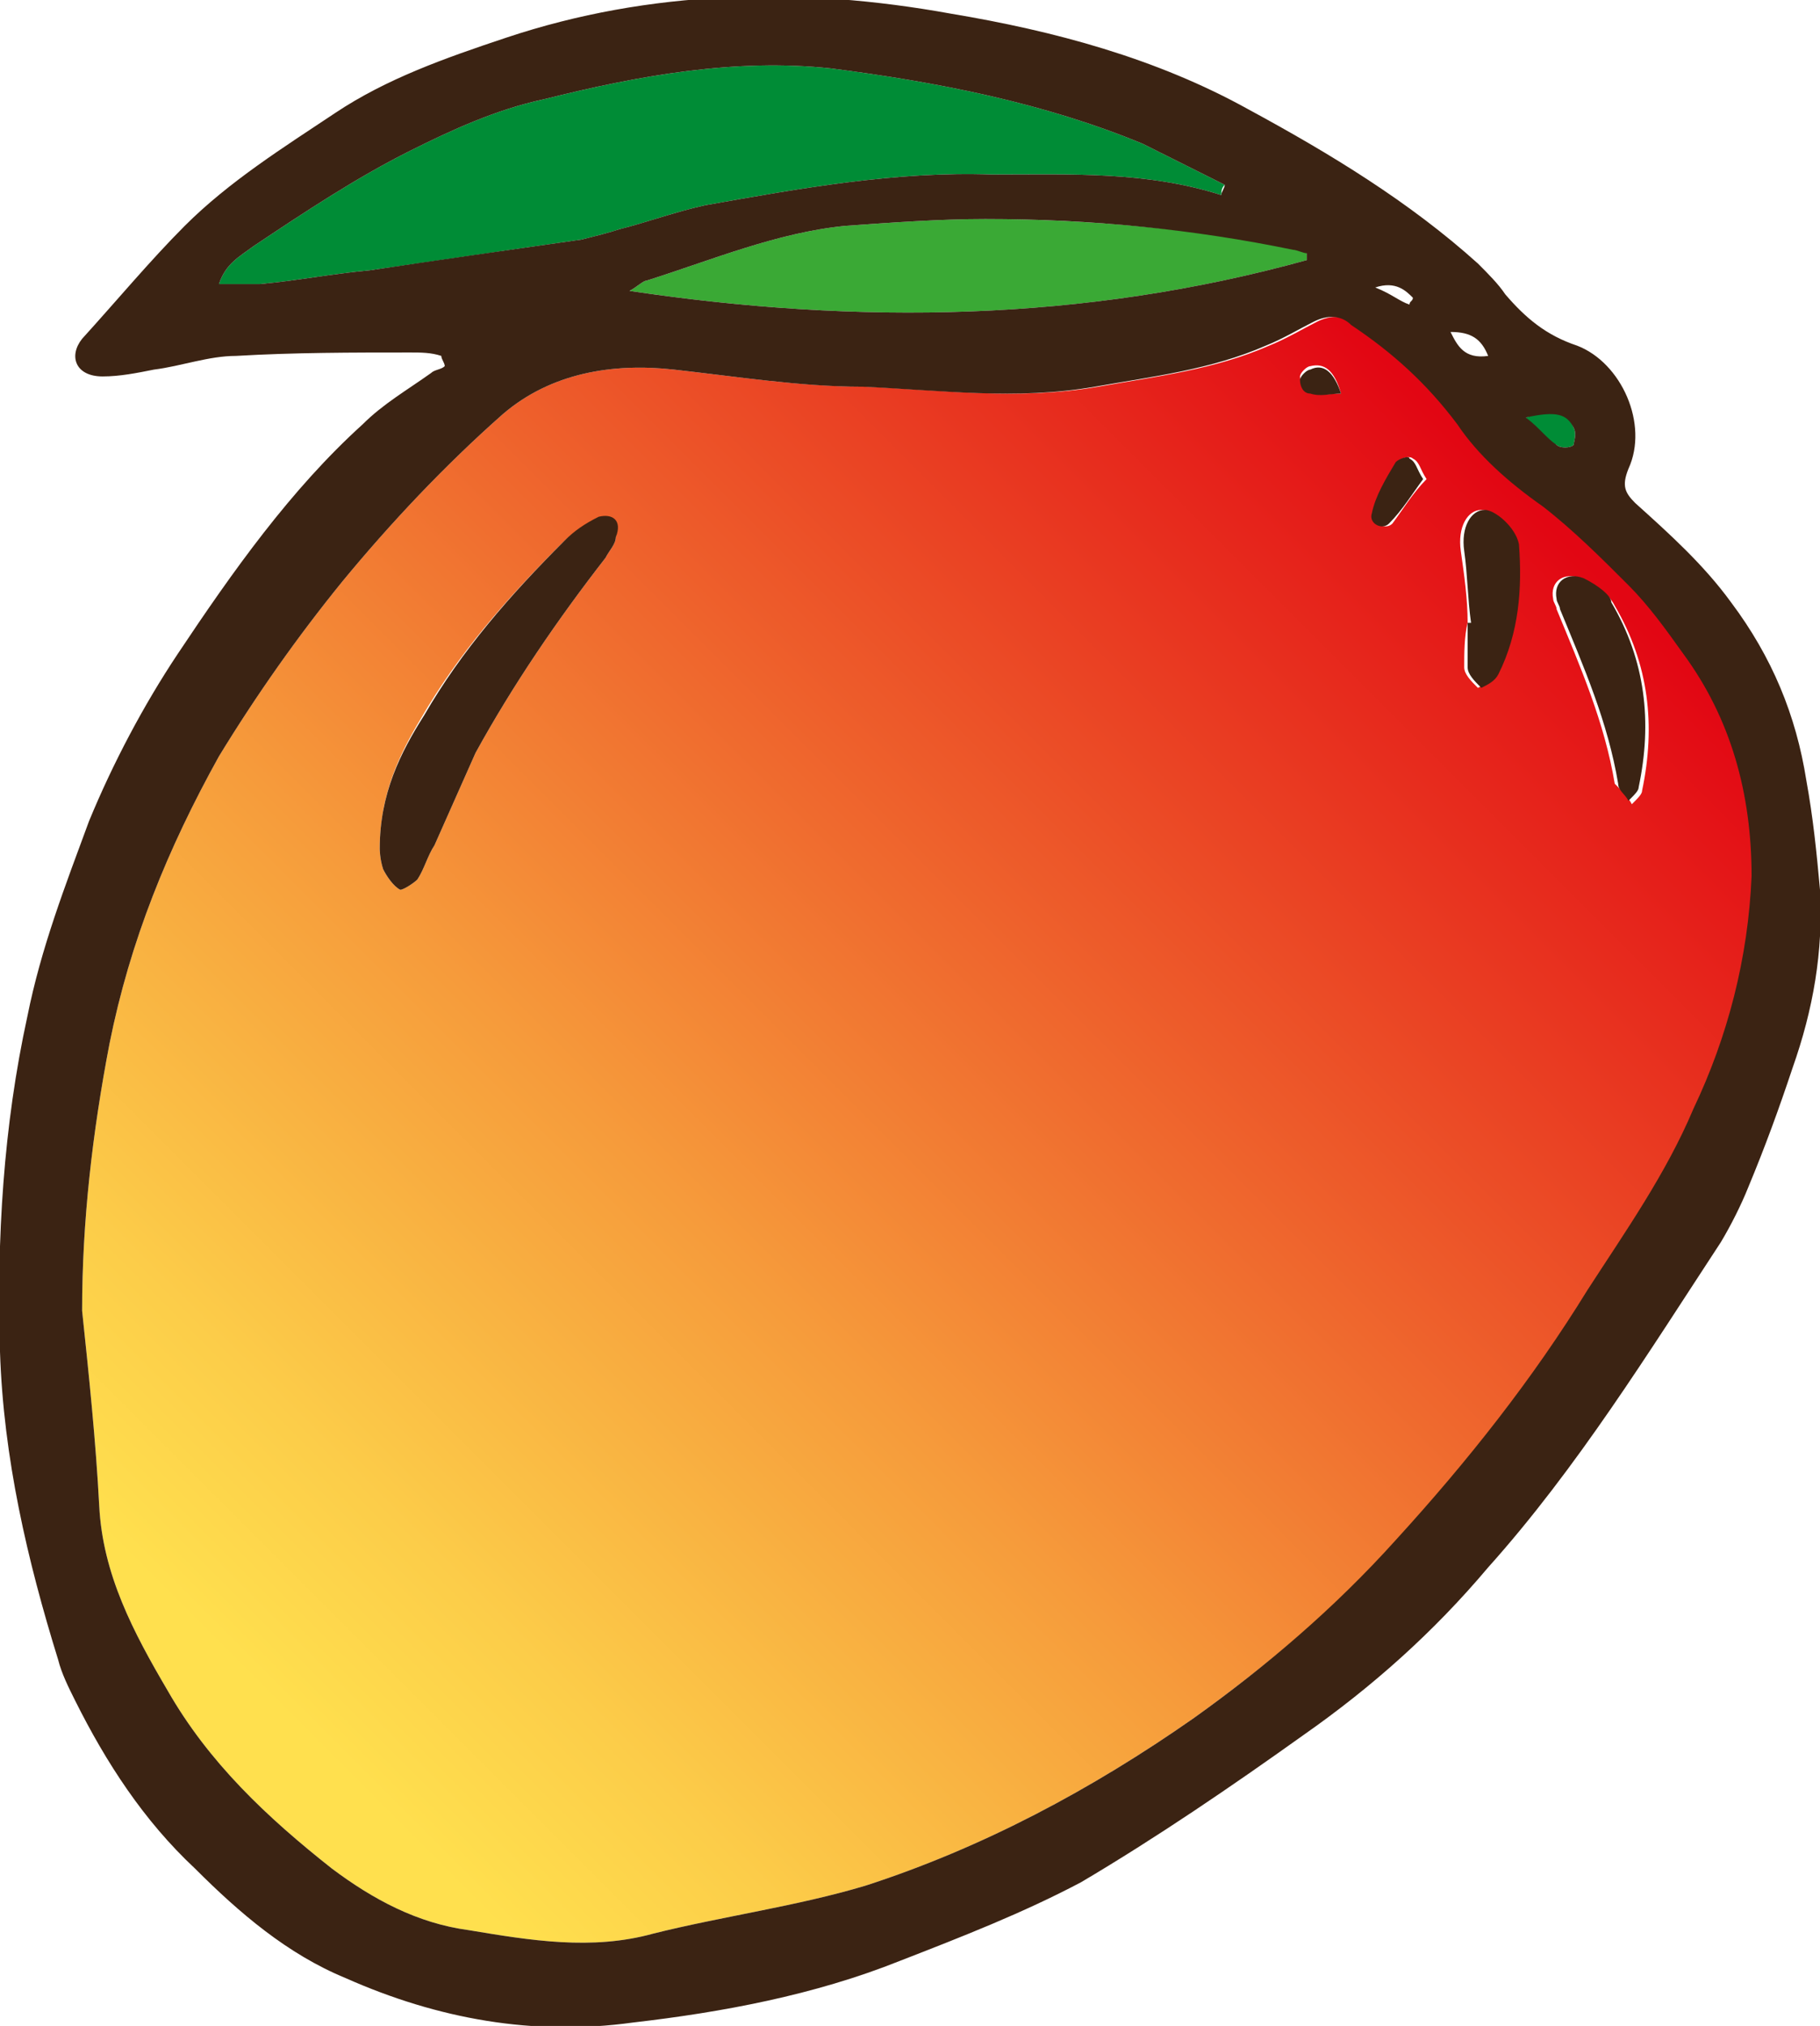
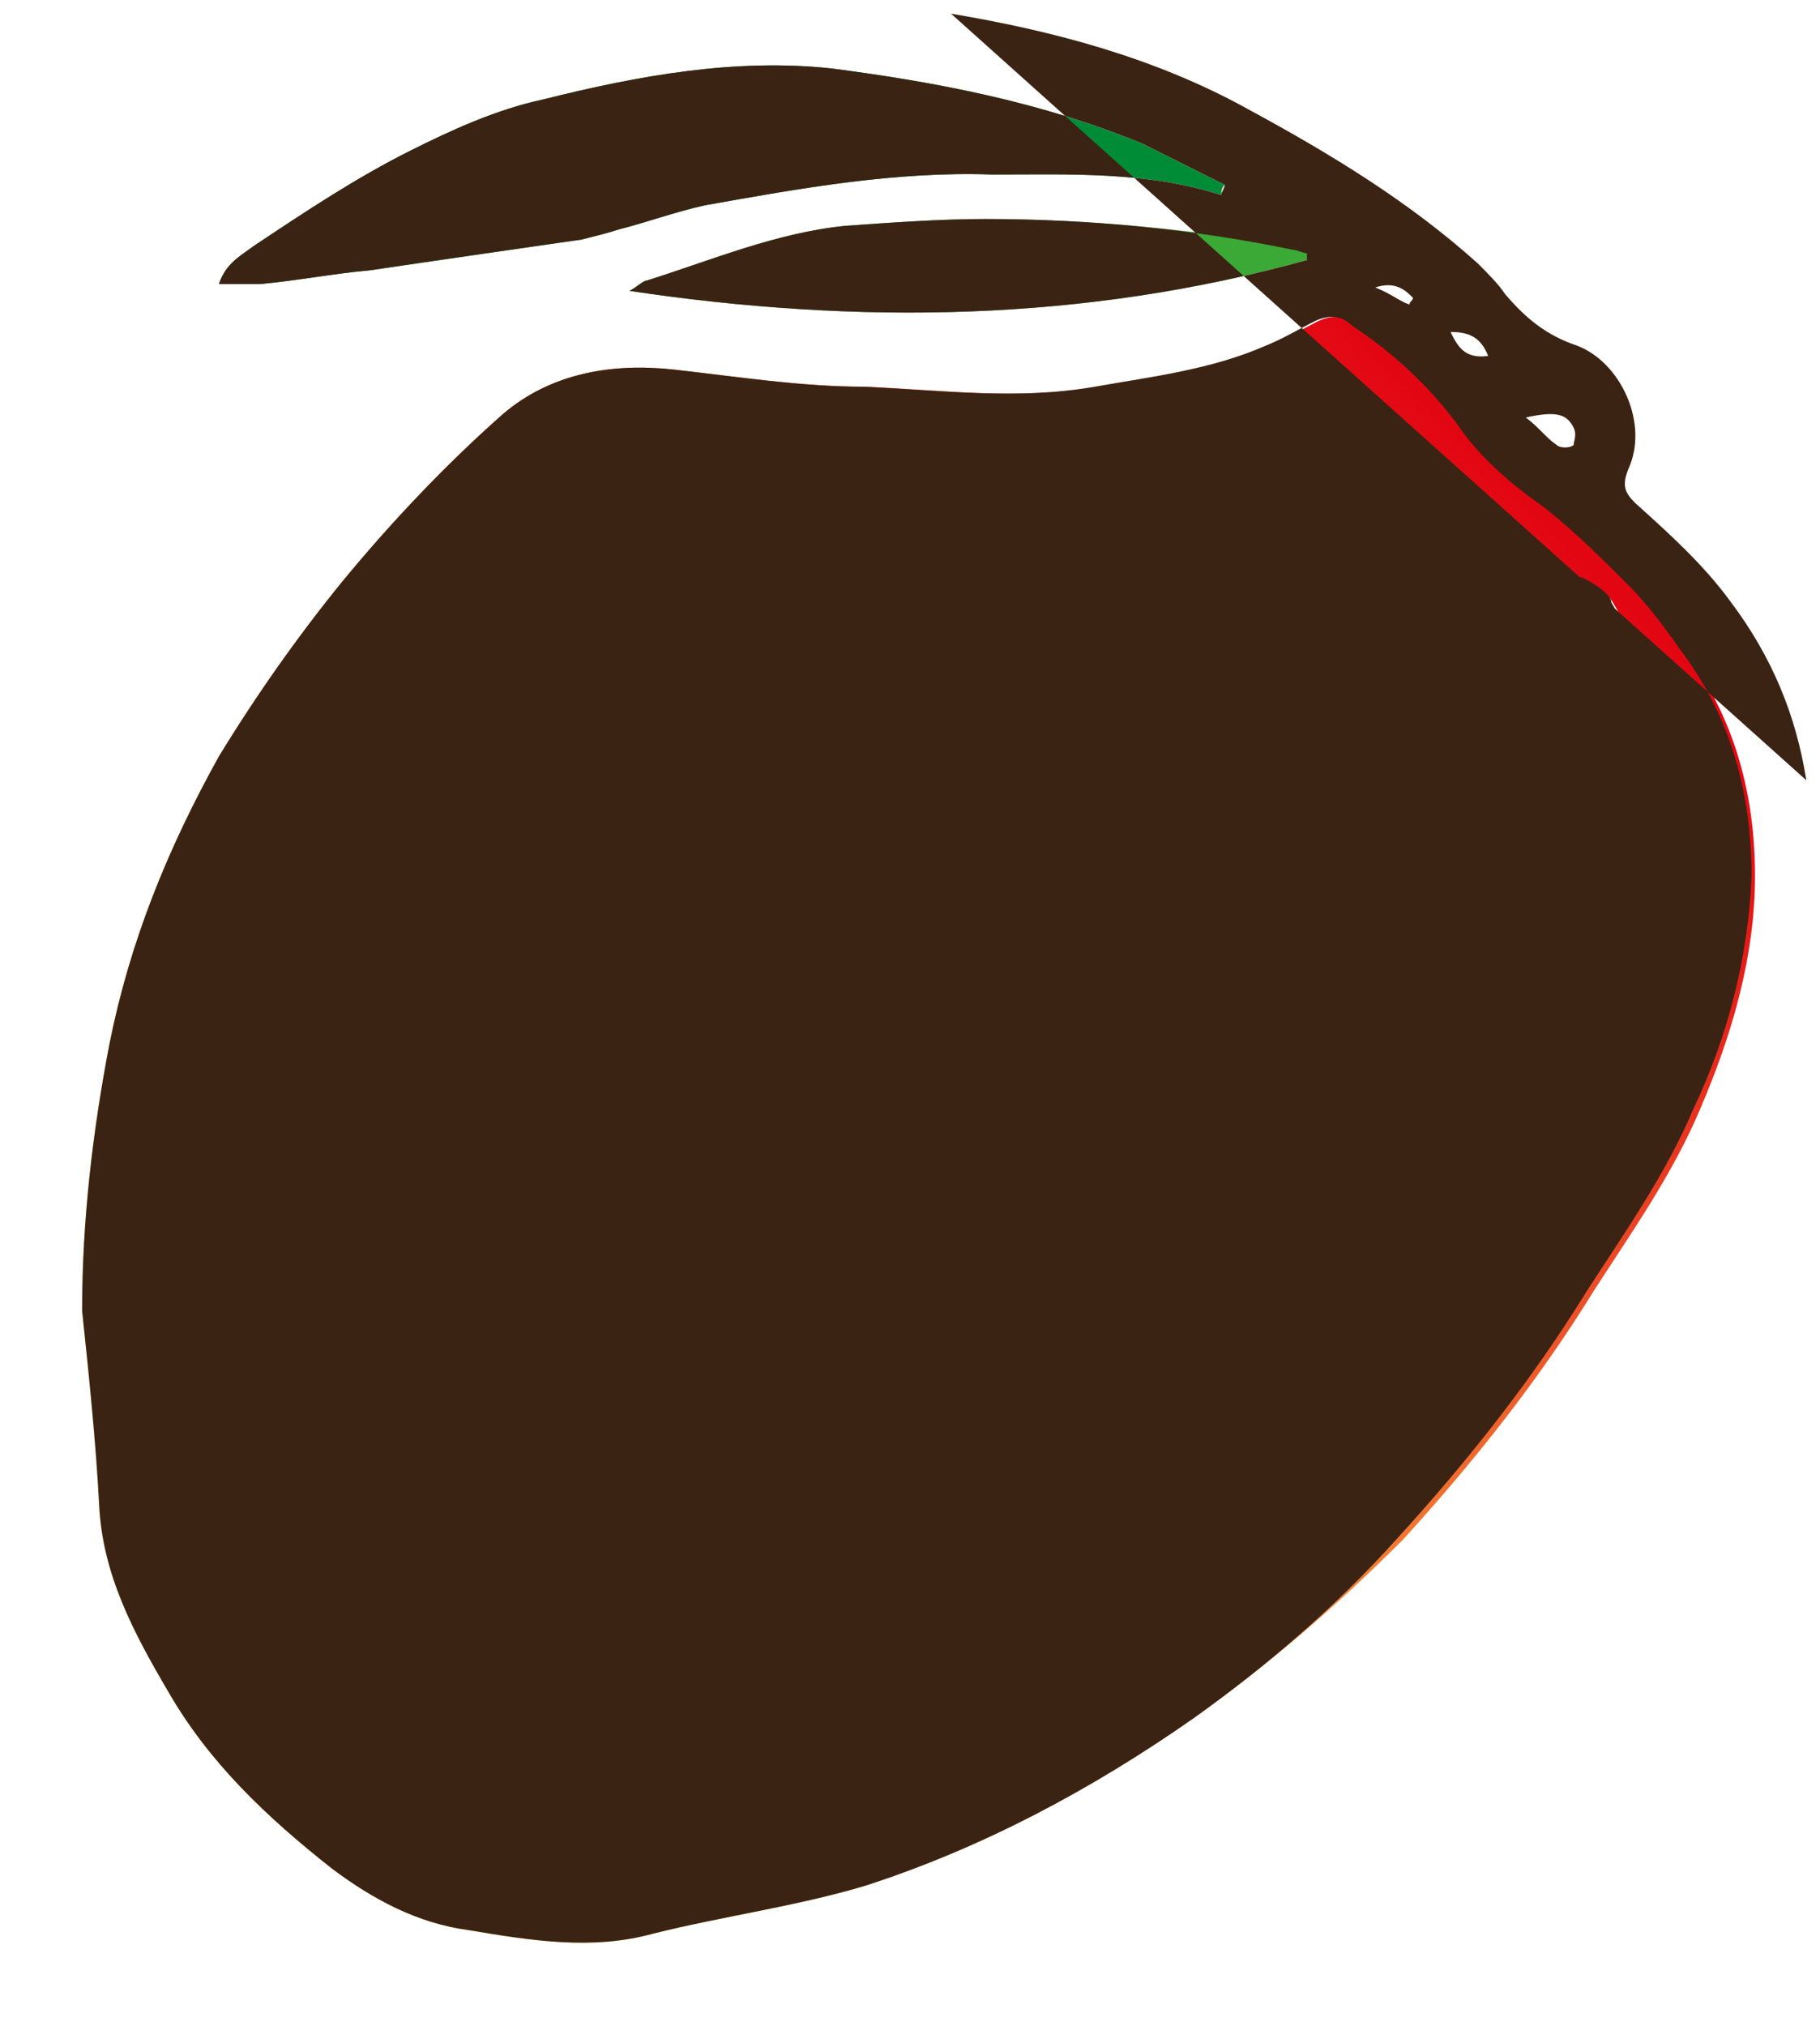
<svg xmlns="http://www.w3.org/2000/svg" version="1.1" id="Vrstva_1" x="0" y="0" viewBox="0 0 53.2 59.2" style="enable-background:new 0 0 53.2 59.2" xml:space="preserve">
  <style>.st1{fill:#008c36}.st3{fill:#3b2313}</style>
  <linearGradient id="SVGID_1_" gradientUnits="userSpaceOnUse" x1="7.253" y1="49.041" x2="43.561" y2="12.733">
    <stop offset="0" style="stop-color:#ffe04e" />
    <stop offset=".12" style="stop-color:#fccd49" />
    <stop offset=".365" style="stop-color:#f69b3b" />
    <stop offset=".709" style="stop-color:#eb4b26" />
    <stop offset=".988" style="stop-color:#e20613" />
  </linearGradient>
  <path d="M2.4 38.3c0-2.6.3-5.2.8-7.8.6-3 1.7-5.7 3.2-8.4 1.1-1.8 2.3-3.5 3.6-5.1 1.4-1.7 3-3.4 4.7-4.9 1.4-1.2 3.2-1.5 5-1.3 1.8.2 3.7.5 5.6.5 2.3.1 4.5.4 6.8 0 1.7-.3 3.4-.5 5-1.2.5-.2 1-.5 1.4-.7.4-.2.8-.2 1.1.1 1.2.8 2.2 1.7 3.1 2.9.6.9 1.5 1.7 2.5 2.4.9.7 1.7 1.5 2.5 2.3.6.6 1.1 1.3 1.6 2 1.4 1.9 2 4.1 2 6.5 0 2.4-.7 4.7-1.6 6.8-.8 1.9-2 3.6-3.1 5.3-1.6 2.6-3.5 5-5.6 7.3-2 2-4 3.7-6.1 5.2-3 2.1-6.2 3.8-9.6 4.9-2 .6-4.2.9-6.2 1.4-1.8.5-3.6.2-5.4-.1-1.5-.2-2.8-.9-4-1.8-1.9-1.5-3.6-3.1-4.8-5.2-1-1.7-1.9-3.4-2-5.4-.1-1.9-.3-3.8-.5-5.7zm8.7-13.5s0 .3.1.6c.1.2.3.5.5.6.1 0 .4-.2.5-.3.2-.3.3-.7.5-1l1.2-2.7c1.1-2 2.4-3.9 3.8-5.7.1-.2.3-.4.3-.6.1-.4-.1-.7-.6-.5-.4.2-.7.4-1 .7-1.6 1.6-3 3.2-4.1 5.1-.6 1-1.2 2.2-1.2 3.8zm36.6-1.3c.2-.2.3-.3.3-.4.4-1.9.2-3.7-.8-5.4-.2-.4-.6-.6-1-.8-.5-.2-.9.1-.8.6 0 .1.1.2.1.3.7 1.7 1.4 3.3 1.7 5.1.2.2.4.4.5.6zm-4.8-5.3c-.1.4-.1.9-.1 1.3 0 .2.2.4.4.6.2-.1.4-.2.5-.4.6-1.2.7-2.5.6-3.8-.1-.5-.6-1-1-1s-.7.5-.6 1.2c.1.7.2 1.4.2 2.1zM41.7 14c-.2-.3-.2-.5-.4-.6-.1-.1-.4 0-.4.1-.3.5-.6 1-.7 1.5-.1.3.3.5.5.3.3-.4.6-.9 1-1.3zm-2.5-2.5c-.2-.7-.5-.9-.9-.8-.1 0-.3.2-.3.3 0 .2.1.4.3.4.2.2.5.1.9.1z" style="fill:url(#SVGID_1_)" />
  <path class="st1" d="M35.7 5.7c-2.2-.7-4.4-.6-6.7-.6-2.8-.1-5.6.4-8.4.9-.9.2-1.7.5-2.5.7-.3.1-.7.2-1.1.3-2.1.3-4.1.6-6.2.9-1.1.1-2.1.3-3.2.4H6.4c.2-.6.6-.8 1-1.1 1.5-1 3-2 4.6-2.8 1.2-.6 2.5-1.2 3.9-1.5 2.8-.7 5.6-1.2 8.4-.9 3.1.4 6.2 1 9.1 2.2l2.4 1.2c-.1.1-.1.2-.1.3z" />
  <path d="M38.2 7.6c-6.5 1.8-13.1 1.9-19.8.9.2-.1.4-.3.5-.3 1.9-.6 3.8-1.4 5.8-1.6 1.4-.1 2.8-.2 4.1-.2 3 0 6 .3 9 .8.1 0 .3.1.4.1v.3z" style="fill:#3aa935" />
-   <path class="st1" d="M44.6 12.2c.9-.3 1.2-.2 1.4.3.1.2 0 .4 0 .5-.1.1-.4.1-.5 0-.3-.1-.6-.4-.9-.8z" />
-   <path class="st3" d="M52.8 22.8c-.3-1.9-1-3.6-2.2-5.2-.8-1.1-1.8-2-2.8-2.9-.3-.3-.4-.5-.2-1 .6-1.3-.2-3.1-1.5-3.6-.9-.3-1.5-.8-2.1-1.5-.2-.3-.5-.6-.8-.9-2-1.8-4.3-3.2-6.7-4.5C33.8 1.7 30.8.9 27.8.4c-4.4-.8-8.8-.7-13 .7-1.8.6-3.5 1.2-5 2.2-1.5 1-3.1 2-4.4 3.3-1 1-2 2.2-3 3.3-.4.5-.2 1.1.6 1.1.5 0 1-.1 1.5-.2.8-.1 1.6-.4 2.4-.4 1.7-.1 3.4-.1 5.1-.1.3 0 .6 0 .9.1 0 .1.1.2.1.3-.1.1-.3.1-.4.2-.7.5-1.4.9-2 1.5-2.1 1.9-3.8 4.3-5.4 6.7-1 1.5-1.9 3.2-2.6 4.9-.7 1.9-1.4 3.7-1.8 5.7-.7 3.2-.9 6.5-.8 9.8.1 3.1.8 6.1 1.7 9 .1.4.3.8.5 1.2.9 1.8 2 3.5 3.5 4.9 1.3 1.3 2.7 2.5 4.4 3.2 2.7 1.2 5.5 1.7 8.4 1.3 2.6-.3 5.3-.8 7.8-1.8 1.8-.7 3.6-1.4 5.3-2.3 2.2-1.3 4.4-2.8 6.5-4.3 2-1.4 3.8-3 5.4-4.9 2.6-2.9 4.7-6.3 6.8-9.5.3-.5.6-1.1.8-1.6.5-1.2.9-2.3 1.3-3.5.6-1.7.9-3.4.8-5.2-.1-1.1-.2-2.1-.4-3.2zM46 12.5c.1.2 0 .4 0 .5-.1.1-.4.1-.5 0-.3-.2-.5-.5-.9-.8.9-.2 1.2-.1 1.4.3zm-2.5-2.1c-.7.1-.9-.3-1.1-.7.6 0 .9.2 1.1.7zm-2.2-1.7c0 .1-.1.1-.1.2-.3-.1-.5-.3-1-.5.6-.2.9.1 1.1.3zm-3.5-1.4c.1 0 .3.1.4.1v.2c-6.5 1.8-13.1 1.9-19.8.9.2-.1.4-.3.5-.3 1.9-.6 3.8-1.4 5.8-1.6 1.4-.1 2.8-.2 4.1-.2 3.1 0 6.1.3 9 .9zm-27 .6c-1.1.1-2.1.3-3.2.4H6.4c.2-.6.6-.8 1-1.1 1.5-1 3-2 4.6-2.8 1.2-.6 2.5-1.2 3.9-1.5 2.8-.7 5.6-1.2 8.4-.9 3.1.4 6.2 1 9.1 2.2l2.4 1.2c0 .1-.1.2-.1.3-2.2-.7-4.4-.6-6.7-.6-2.8-.1-5.6.4-8.4.9-.9.2-1.7.5-2.5.7-.3.1-.7.2-1.1.3-2.1.3-4.2.6-6.2.9zm38.7 24.5c-.8 1.9-2 3.6-3.1 5.3-1.6 2.6-3.5 5-5.6 7.3-1.8 2-3.8 3.7-5.9 5.2-3 2.1-6.2 3.8-9.6 4.9-2 .6-4.2.9-6.2 1.4-1.8.5-3.6.2-5.4-.1-1.5-.2-2.8-.9-4-1.8-1.9-1.5-3.6-3.1-4.8-5.2-1-1.7-1.9-3.4-2-5.4-.1-1.9-.3-3.8-.5-5.7 0-2.6.3-5.2.8-7.8.6-3 1.7-5.7 3.2-8.4 1.1-1.8 2.3-3.5 3.6-5.1 1.4-1.7 3-3.4 4.7-4.9 1.4-1.2 3.2-1.5 5-1.3 1.8.2 3.7.5 5.5.5 2.3.1 4.5.4 6.8 0 1.7-.3 3.4-.5 5-1.2.5-.2 1-.5 1.4-.7.4-.2.8-.2 1.1.1 1.2.8 2.2 1.7 3.1 2.9.6.9 1.5 1.7 2.5 2.4.9.7 1.7 1.5 2.5 2.3.6.6 1.1 1.3 1.6 2 1.4 1.9 2 4.1 2 6.5-.1 2.4-.7 4.7-1.7 6.8z" />
+   <path class="st3" d="M52.8 22.8c-.3-1.9-1-3.6-2.2-5.2-.8-1.1-1.8-2-2.8-2.9-.3-.3-.4-.5-.2-1 .6-1.3-.2-3.1-1.5-3.6-.9-.3-1.5-.8-2.1-1.5-.2-.3-.5-.6-.8-.9-2-1.8-4.3-3.2-6.7-4.5C33.8 1.7 30.8.9 27.8.4zM46 12.5c.1.2 0 .4 0 .5-.1.1-.4.1-.5 0-.3-.2-.5-.5-.9-.8.9-.2 1.2-.1 1.4.3zm-2.5-2.1c-.7.1-.9-.3-1.1-.7.6 0 .9.2 1.1.7zm-2.2-1.7c0 .1-.1.1-.1.2-.3-.1-.5-.3-1-.5.6-.2.9.1 1.1.3zm-3.5-1.4c.1 0 .3.1.4.1v.2c-6.5 1.8-13.1 1.9-19.8.9.2-.1.4-.3.5-.3 1.9-.6 3.8-1.4 5.8-1.6 1.4-.1 2.8-.2 4.1-.2 3.1 0 6.1.3 9 .9zm-27 .6c-1.1.1-2.1.3-3.2.4H6.4c.2-.6.6-.8 1-1.1 1.5-1 3-2 4.6-2.8 1.2-.6 2.5-1.2 3.9-1.5 2.8-.7 5.6-1.2 8.4-.9 3.1.4 6.2 1 9.1 2.2l2.4 1.2c0 .1-.1.2-.1.3-2.2-.7-4.4-.6-6.7-.6-2.8-.1-5.6.4-8.4.9-.9.2-1.7.5-2.5.7-.3.1-.7.2-1.1.3-2.1.3-4.2.6-6.2.9zm38.7 24.5c-.8 1.9-2 3.6-3.1 5.3-1.6 2.6-3.5 5-5.6 7.3-1.8 2-3.8 3.7-5.9 5.2-3 2.1-6.2 3.8-9.6 4.9-2 .6-4.2.9-6.2 1.4-1.8.5-3.6.2-5.4-.1-1.5-.2-2.8-.9-4-1.8-1.9-1.5-3.6-3.1-4.8-5.2-1-1.7-1.9-3.4-2-5.4-.1-1.9-.3-3.8-.5-5.7 0-2.6.3-5.2.8-7.8.6-3 1.7-5.7 3.2-8.4 1.1-1.8 2.3-3.5 3.6-5.1 1.4-1.7 3-3.4 4.7-4.9 1.4-1.2 3.2-1.5 5-1.3 1.8.2 3.7.5 5.5.5 2.3.1 4.5.4 6.8 0 1.7-.3 3.4-.5 5-1.2.5-.2 1-.5 1.4-.7.4-.2.8-.2 1.1.1 1.2.8 2.2 1.7 3.1 2.9.6.9 1.5 1.7 2.5 2.4.9.7 1.7 1.5 2.5 2.3.6.6 1.1 1.3 1.6 2 1.4 1.9 2 4.1 2 6.5-.1 2.4-.7 4.7-1.7 6.8z" />
  <path class="st3" d="M17.5 15.1c-.4.2-.7.4-1 .7-1.6 1.6-3 3.2-4.1 5.1-.7 1.1-1.3 2.3-1.3 3.9 0 0 0 .3.1.6.1.2.3.5.5.6.1 0 .4-.2.5-.3.2-.3.3-.7.5-1l1.2-2.7c1.1-2 2.4-3.9 3.8-5.7.1-.2.3-.4.3-.6.2-.5-.1-.7-.5-.6zM46.3 16.9c-.5-.2-.9.1-.8.6 0 .1.1.2.1.3.7 1.7 1.4 3.3 1.7 5.1 0 .2.2.3.3.5.2-.2.3-.3.3-.4.4-1.9.2-3.7-.8-5.4 0-.2-.4-.5-.8-.7zM43.4 14.9c-.4 0-.7.5-.6 1.2.1.7.1 1.4.2 2.1h-.1v1.3c0 .2.2.4.4.6.2-.1.4-.2.5-.4.6-1.2.7-2.5.6-3.8-.1-.5-.7-1-1-1zM40.8 13.5c-.3.5-.6 1-.7 1.5-.1.3.3.5.5.3.4-.4.7-.9 1-1.3-.2-.3-.2-.5-.4-.6 0-.1-.3 0-.4.1zM38.3 10.8c-.1 0-.3.2-.3.3 0 .2.1.4.3.4.3.1.6 0 .9 0-.2-.6-.5-.9-.9-.7z" />
</svg>